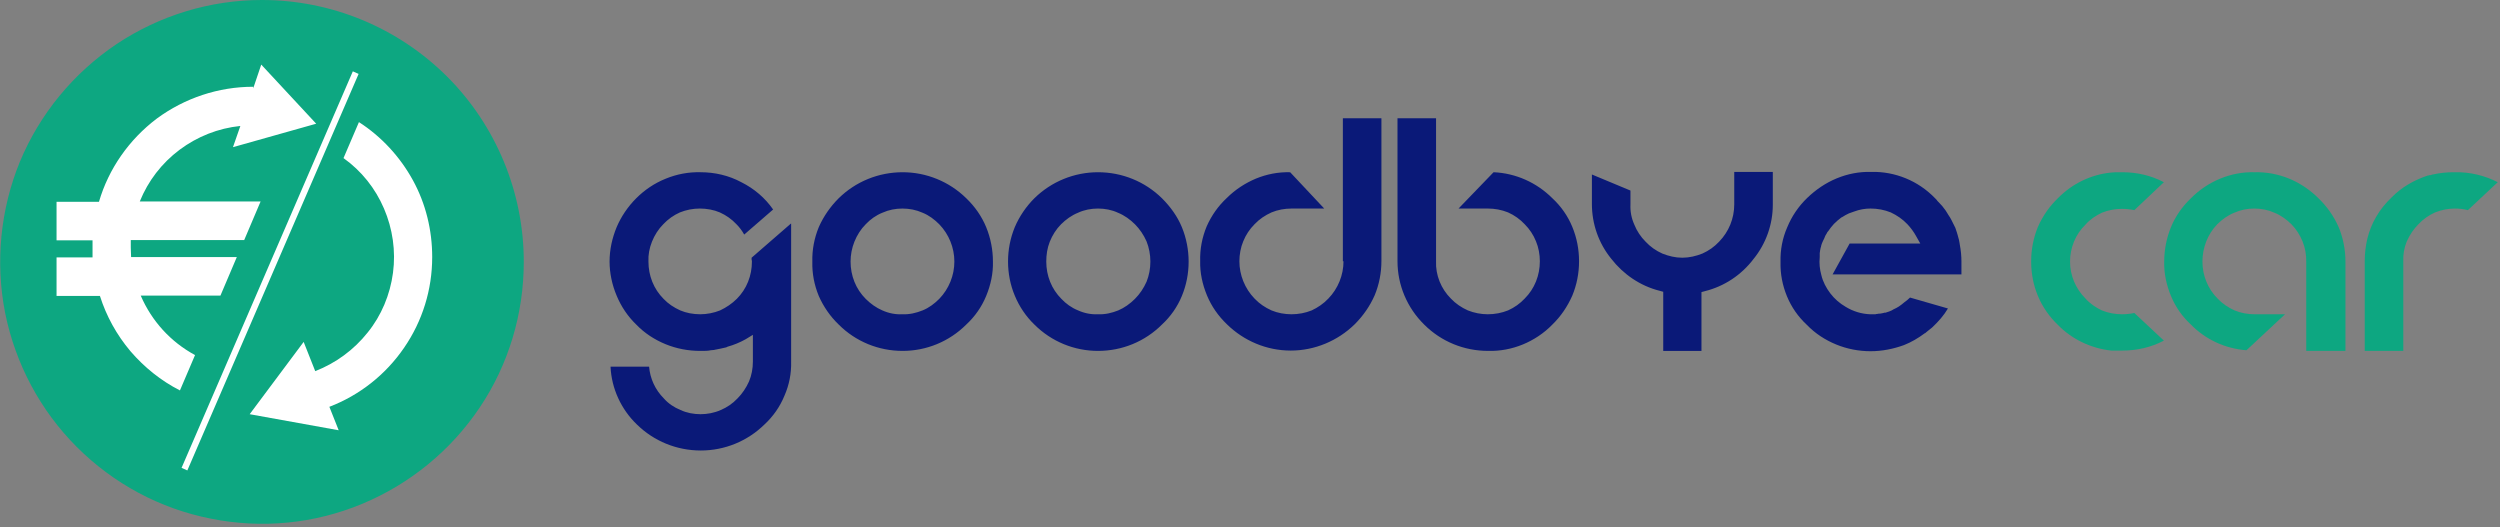
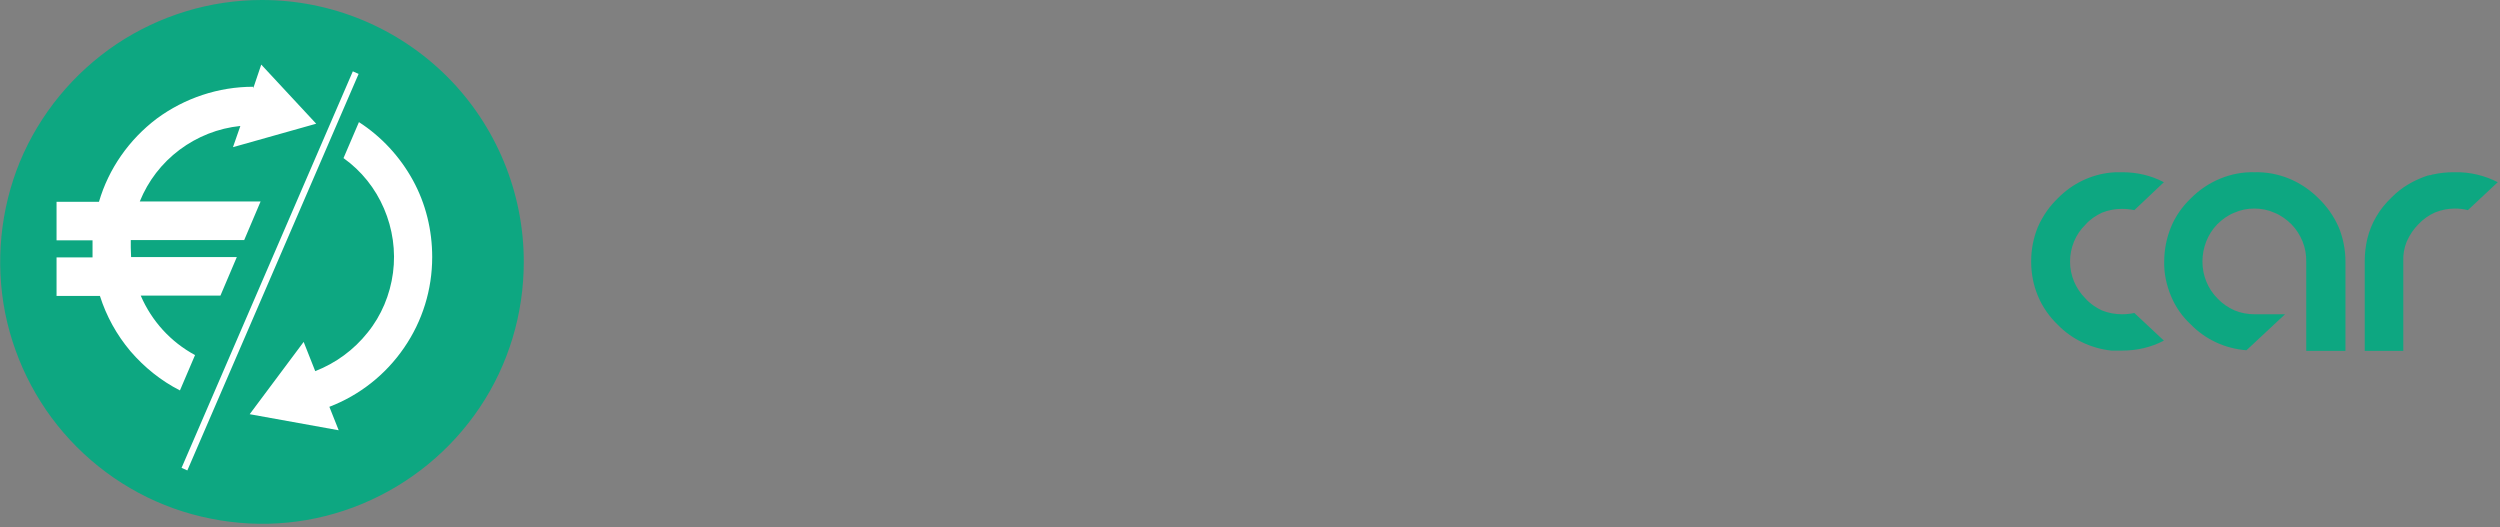
<svg xmlns="http://www.w3.org/2000/svg" version="1.2" viewBox="0 0 778 164" width="778" height="164">
  <rect x="0" y="0" width="778" height="164" fill="#808080" stroke="none" />
  <defs>
    <clipPath clipPathUnits="userSpaceOnUse" id="cp1">
      <path d="m0 0h778v164h-778z" />
    </clipPath>
  </defs>
  <style>
		.s0 { fill: #0da781 } 
		.s1 { fill: #ffffff } 
		.s2 { fill: #0a1978 } 
	</style>
  <g id="Page 1" clip-path="url(#cp1)">
    <path id="Path 1" fill-rule="evenodd" class="s0" d="m664.2 65.4q-1.9-0.4-3.9-0.4c-2.1 0-4.2 0.4-6.2 1.2-1.9 0.9-3.7 2.1-5.1 3.7-3.1 3-4.8 7.2-4.8 11.5 0 4.3 1.7 8.4 4.8 11.5 1.4 1.6 3.2 2.8 5.1 3.7 2 0.8 4.1 1.2 6.3 1.2q1.9 0 3.8-0.4l9.2 8.6c-4 2.1-8.4 3.1-12.9 3.1h-3.5c-6.3-0.7-12.2-3.5-16.6-8-2.6-2.5-4.8-5.6-6.2-9-1.4-3.3-2.1-7-2.1-10.6v-0.2c0-3.7 0.7-7.3 2.1-10.7 1.5-3.4 3.6-6.4 6.2-8.9 4.4-4.5 10.3-7.4 16.6-8l1.4-0.1h2.1c4.5 0 8.9 1 12.9 3.1zm48.2-9.8c3.4 1.4 6.5 3.5 9.1 6.1 2.7 2.6 4.8 5.6 6.3 9 1.4 3.4 2.1 7.1 2.1 10.7v27.8h-12.2v-27.8c0.1-4.3-1.6-8.5-4.6-11.6-1.5-1.5-3.3-2.8-5.3-3.6-2-0.9-4.1-1.3-6.3-1.3-2.1 0-4.2 0.4-6.2 1.3-2 0.8-3.8 2.1-5.3 3.6-3 3.1-4.6 7.3-4.6 11.6 0 2.1 0.4 4.3 1.2 6.2 0.8 2 2 3.8 3.5 5.3 1.5 1.6 3.3 2.8 5.3 3.7 1.9 0.8 4.1 1.2 6.2 1.2h9.5l-12 11.2c-6.6-0.5-12.7-3.3-17.3-8-2.7-2.5-4.8-5.5-6.2-8.9-1.4-3.4-2.2-7-2.1-10.7 0-3.6 0.7-7.3 2.1-10.7 1.4-3.4 3.5-6.4 6.2-9 2.6-2.6 5.7-4.7 9.1-6.1 3.4-1.4 7-2.1 10.7-2 3.7-0.1 7.4 0.6 10.8 2zm51-2h0.6c4.6-0.1 9.2 1 13.3 3.1l-9.3 8.7q-1.9-0.5-4-0.5c-2.1 0-4.2 0.4-6.2 1.2-2 0.9-3.7 2.1-5.2 3.7-1.5 1.5-2.7 3.3-3.6 5.3-0.8 1.9-1.2 4.1-1.1 6.2v27.9h-12v-27.9q0-3.5 0.8-7c1.2-4.9 3.8-9.3 7.5-12.8 3.1-3.2 7.1-5.5 11.4-6.9h0.2q0.2-0.1 0.4-0.1h0.2l0.6-0.2h0.1q3.1-0.7 6.3-0.7zm-600.4 27.9c0 16.1-4.7 31.9-13.7 45.3-9 13.4-21.7 23.8-36.6 30-14.9 6.2-31.2 7.8-47.1 4.6-15.8-3.1-30.3-10.9-41.7-22.3-11.4-11.4-19.1-25.9-22.3-41.7-3.1-15.8-1.5-32.2 4.6-47.1 6.2-14.9 16.7-27.6 30.1-36.6 13.4-8.9 29.1-13.7 45.2-13.7 10.7 0 21.3 2.1 31.2 6.2 9.9 4.1 18.9 10.1 26.5 17.7 7.5 7.5 13.5 16.5 17.6 26.4 4.1 9.9 6.2 20.5 6.2 31.2z" />
    <path id="Path 2" class="s1" d="m134.5 80c0-8.4-2-16.6-6-23.9-4-7.3-9.8-13.6-16.8-18.1l-4.8 11.2c5.6 4 9.9 9.4 12.6 15.7 2.7 6.3 3.7 13.2 2.8 20-0.9 6.8-3.6 13.3-7.9 18.6-4.3 5.4-9.9 9.5-16.3 12l-3.6-9.1-16.8 22.5 27.7 5-2.9-7.3c9.4-3.6 17.5-10 23.2-18.3 5.8-8.4 8.8-18.2 8.8-28.3zm-24.7-57.8l-53.3 123.4 1.8 0.8 53.3-123.4zm-35 17l-2.3 6.6 25.9-7.3-17.1-18.4-2.5 7.4v-0.5c-10.8 0-21.3 3.5-30 9.9-8.6 6.5-15 15.6-18 25.9h-13.2v12h11.2v2.3 3h-11.2v12h13.5c2 6.3 5.2 12.1 9.5 17.2 4.3 5 9.5 9.2 15.4 12.2l4.7-11c-7.6-4.1-13.5-10.6-16.9-18.5h24.8l5.1-12h-32.9c0-1-0.1-2-0.1-3v-2.3h35.3l5.1-12h-37.6c2.6-6.4 6.8-11.9 12.4-16.1 5.5-4.1 12-6.7 18.9-7.4z" />
-     <path id="Path 3" fill-rule="evenodd" class="s2" d="m233.9 80.2l12.2-10.6h0.1v42.9c0.1 3.7-0.6 7.3-2.1 10.7-1.4 3.4-3.5 6.4-6.2 8.9-5.3 5.2-12.4 8.1-19.8 8.1-7.5 0-14.6-2.9-19.9-8.1-4.9-4.7-7.9-11.2-8.2-18h12c0.3 3.7 1.9 7.2 4.6 9.9 1.4 1.6 3.2 2.8 5.2 3.6 1.9 0.9 4.1 1.3 6.2 1.3 2.1 0 4.3-0.4 6.3-1.3 1.9-0.8 3.7-2 5.2-3.6 1.5-1.5 2.7-3.3 3.6-5.3 0.8-1.9 1.2-4 1.2-6.2v-8.3l-2.3 1.4q-2.7 1.5-5.6 2.3l-0.4 0.2q-0.9 0.2-1.8 0.4l-1.5 0.3q-0.2 0-0.4 0.1c-0.4 0-0.8 0.1-1.1 0.1-0.9 0.2-1.9 0.2-2.9 0.2h-0.4c-3.7 0-7.4-0.7-10.8-2.1-3.4-1.4-6.5-3.4-9.1-6.1-2.6-2.5-4.7-5.6-6.1-9-1.4-3.3-2.2-7-2.2-10.6 0-3.7 0.8-7.3 2.2-10.7 1.4-3.3 3.5-6.4 6.1-9 2.6-2.6 5.7-4.7 9.2-6.1 3.4-1.4 7.1-2.1 10.8-2 4.4 0 8.8 1 12.7 3.1 4 2 7.4 4.9 9.9 8.5l-9 7.8q-1-1.8-2.4-3.2c-1.5-1.6-3.2-2.8-5.2-3.7q-1.4-0.6-3-0.9-1.6-0.3-3.2-0.3c-2.1 0-4.2 0.4-6.2 1.2-2 0.9-3.7 2.1-5.2 3.7-1.5 1.5-2.7 3.4-3.5 5.4-0.8 2-1.2 4.1-1.1 6.2 0 2.2 0.4 4.3 1.2 6.3 0.8 2 2 3.8 3.5 5.3 1.4 1.5 3.2 2.7 5.2 3.6 1.9 0.8 4 1.2 6.2 1.2 2.1 0 4.2-0.4 6.2-1.2 1.9-0.9 3.7-2.1 5.2-3.6 1.5-1.5 2.7-3.3 3.5-5.3 0.8-2 1.2-4.1 1.2-6.3q0-0.3-0.1-0.6 0-0.3 0-0.6zm133.9-9.5c1.4 3.4 2.1 7.1 2.1 10.7 0 3.7-0.7 7.3-2.1 10.7-1.4 3.4-3.5 6.4-6.2 8.9-5.3 5.3-12.4 8.2-19.9 8.2-7.4 0-14.5-2.9-19.8-8.2-2.6-2.5-4.7-5.6-6.1-9-1.4-3.3-2.1-7-2.1-10.6 0-3.7 0.7-7.3 2.1-10.7 1.4-3.3 3.5-6.4 6.1-9 5.3-5.2 12.4-8.1 19.8-8.1 7.5 0 14.6 2.9 19.9 8.1 2.6 2.6 4.8 5.6 6.2 9zm-11 17c0.8-2 1.2-4.1 1.2-6.3 0-2.1-0.4-4.3-1.2-6.3-0.9-2-2.1-3.8-3.6-5.3-1.5-1.5-3.3-2.8-5.3-3.6-1.9-0.9-4.1-1.3-6.2-1.3-2.1 0-4.3 0.4-6.2 1.3-2 0.8-3.8 2.1-5.3 3.6-1.5 1.5-2.7 3.4-3.5 5.4-0.8 2-1.1 4.1-1.1 6.2 0 2.2 0.4 4.3 1.2 6.3 0.8 2 2 3.8 3.5 5.3 1.4 1.5 3.2 2.8 5.2 3.6 2 0.9 4.1 1.3 6.2 1.2 2.2 0.1 4.3-0.4 6.3-1.2 1.9-0.8 3.7-2.1 5.2-3.6 1.5-1.5 2.7-3.3 3.6-5.3zm159.7 2.8c-6-1.5-11.3-5.1-15.1-10-3.9-4.8-6-10.8-6-17v-9.2l12 5v4.3c-0.1 2.2 0.3 4.3 1.2 6.3 0.8 2 2 3.8 3.5 5.3 1.5 1.6 3.2 2.8 5.2 3.7 2 0.8 4.1 1.3 6.2 1.3 2.2 0 4.3-0.5 6.3-1.3 2-0.9 3.7-2.1 5.2-3.7 3-3.1 4.7-7.2 4.7-11.6v-10.1h12v10.2c0 6.1-2.1 12.1-6 16.9-3.8 5-9.1 8.5-15.1 10l-1.1 0.3v18.3h-11.9v-18.4zm-33.4-28.8c2.7 2.5 4.8 5.5 6.2 8.9 1.4 3.4 2.1 7 2.1 10.7 0 3.7-0.7 7.3-2.1 10.7-1.5 3.4-3.6 6.5-6.2 9-2.6 2.7-5.8 4.8-9.2 6.2-3.4 1.4-7.1 2.1-10.8 2-7.5 0-14.6-2.9-19.9-8.2-5.3-5.2-8.3-12.3-8.3-19.7v-44.5h12v44.5c-0.1 2.1 0.3 4.3 1.1 6.3 0.8 2 2 3.8 3.5 5.3 1.5 1.6 3.3 2.8 5.3 3.7 2 0.8 4.1 1.2 6.2 1.2 2.2 0 4.3-0.4 6.3-1.2 2-0.9 3.7-2.1 5.2-3.7 1.5-1.5 2.7-3.3 3.5-5.3 0.8-2 1.2-4.1 1.2-6.3 0-2.1-0.4-4.3-1.2-6.2-0.8-2-2-3.8-3.5-5.3-1.5-1.6-3.2-2.8-5.2-3.7-2-0.8-4.1-1.2-6.3-1.2h-9.1l10.9-11.3c6.9 0.3 13.4 3.2 18.3 8.1zm-176.2 9c1.4 3.4 2.1 7.1 2.1 10.7 0.1 3.7-0.7 7.3-2.1 10.7-1.4 3.4-3.5 6.4-6.2 8.9-5.3 5.3-12.4 8.2-19.8 8.2-7.5 0-14.6-2.9-19.9-8.2-2.6-2.5-4.7-5.5-6.2-8.9-1.4-3.4-2.1-7-2-10.7-0.1-3.6 0.6-7.3 2-10.7 1.5-3.4 3.6-6.4 6.2-9 5.3-5.2 12.4-8.1 19.9-8.1 7.4 0 14.5 2.9 19.8 8.1 2.7 2.6 4.8 5.6 6.2 9zm-9.9 10.7c0-4.3-1.7-8.5-4.7-11.6-1.5-1.5-3.2-2.8-5.2-3.6-2-0.9-4.1-1.3-6.3-1.3-2.1 0-4.2 0.4-6.2 1.3-2 0.8-3.8 2.1-5.2 3.6-1.5 1.5-2.7 3.4-3.5 5.4-0.8 2-1.2 4.1-1.2 6.2 0 2.2 0.4 4.3 1.2 6.3 0.8 2 2 3.8 3.5 5.3 1.5 1.5 3.3 2.8 5.2 3.6 2 0.9 4.1 1.3 6.2 1.2 2.2 0.1 4.3-0.4 6.3-1.2 2-0.8 3.7-2.1 5.2-3.6 3-3.1 4.7-7.3 4.7-11.6zm297.4 11.2l11.8 3.4c-1.3 2.2-3 4.1-4.9 5.9q-0.7 0.6-1.5 1.2l-0.6 0.5-0.1 0.1h-0.1c-2 1.5-4.2 2.8-6.5 3.7-3.3 1.2-6.8 1.9-10.4 1.9-3.6 0-7.3-0.7-10.7-2.1-3.4-1.4-6.5-3.4-9.1-6.1-2.7-2.5-4.8-5.5-6.2-8.9-1.4-3.4-2.1-7-2-10.7-0.1-3.7 0.6-7.4 2.1-10.8 1.4-3.4 3.5-6.5 6.2-9.1 2.7-2.6 5.8-4.7 9.2-6.1 3.4-1.4 7-2.1 10.7-2 3.7-0.1 7.4 0.6 10.8 2 3.4 1.4 6.5 3.5 9.1 6.2 0.1 0.1 0.2 0.2 0.3 0.3 0.1 0.1 0.2 0.2 0.4 0.5q0.8 0.8 1.5 1.6l1 1.3c0.3 0.5 0.8 1.2 1 1.6q0.2 0.3 0.4 0.6 0.2 0.4 0.4 0.7 0.7 1.3 1.3 2.6l0.5 1.5c0.2 0.6 0.4 1.4 0.5 1.8q0 0.1 0.1 0.3c0.1 0.6 0.3 1.4 0.3 1.7q0.5 2.6 0.5 5.2v4h-40.1l5.3-9.6h22l-1.3-2.3q-1.1-2-2.7-3.7c-1.5-1.6-3.3-2.8-5.2-3.7-2-0.8-4.1-1.2-6.3-1.2-1.7 0-3.4 0.3-5 0.9q-0.9 0.3-1.7 0.6-1.1 0.5-2 1.1l-0.4 0.2q-1.2 0.9-2.3 2-1 1.1-1.8 2.3-0.1 0.1-0.2 0.2-0.1 0.2-0.2 0.4-0.5 0.7-0.8 1.6c-0.3 0.5-0.5 1.1-0.7 1.5q-0.2 0.5-0.3 1 0 0.1 0 0.2l-0.1 0.1q-0.2 0.9-0.3 1.8v1.2c-0.2 1.9 0 3.8 0.5 5.6 0.5 2.1 1.5 4 2.8 5.7 1.3 1.7 2.9 3.1 4.8 4.2 2.3 1.4 4.9 2.2 7.6 2.3h1.6q0.3-0.1 0.6-0.1 0.4-0.1 0.8-0.1h0.1q0.7-0.1 1.4-0.3h0.1 0.2q0.6-0.2 1.2-0.4l0.7-0.3q0.2-0.1 0.5-0.3 0.9-0.4 1.7-0.9 0.9-0.6 1.7-1.3 1-0.7 1.8-1.5zm-181 0.3c3-3.1 4.7-7.3 4.7-11.6h-0.2v-44.5h12v44.4c0 3.7-0.7 7.3-2.1 10.7-1.5 3.4-3.6 6.4-6.2 9-5.3 5.2-12.5 8.2-19.9 8.2-7.5 0-14.6-3-19.9-8.2-2.7-2.6-4.8-5.6-6.2-9-1.4-3.4-2.2-7-2.1-10.7-0.1-3.7 0.6-7.3 2-10.7 1.5-3.4 3.6-6.4 6.3-8.9 2.6-2.6 5.7-4.6 9-6 3.4-1.4 7-2.1 10.7-2l10.6 11.3h-10.2c-2.1 0-4.3 0.4-6.2 1.2-2 0.9-3.8 2.1-5.3 3.7-1.5 1.5-2.7 3.3-3.5 5.3-0.8 1.9-1.2 4.1-1.2 6.2 0 4.3 1.7 8.5 4.7 11.6 1.5 1.6 3.3 2.8 5.3 3.7 1.9 0.8 4.1 1.2 6.2 1.2 2.2 0 4.3-0.4 6.3-1.2 1.9-0.9 3.7-2.1 5.2-3.7z" />
  </g>
</svg>